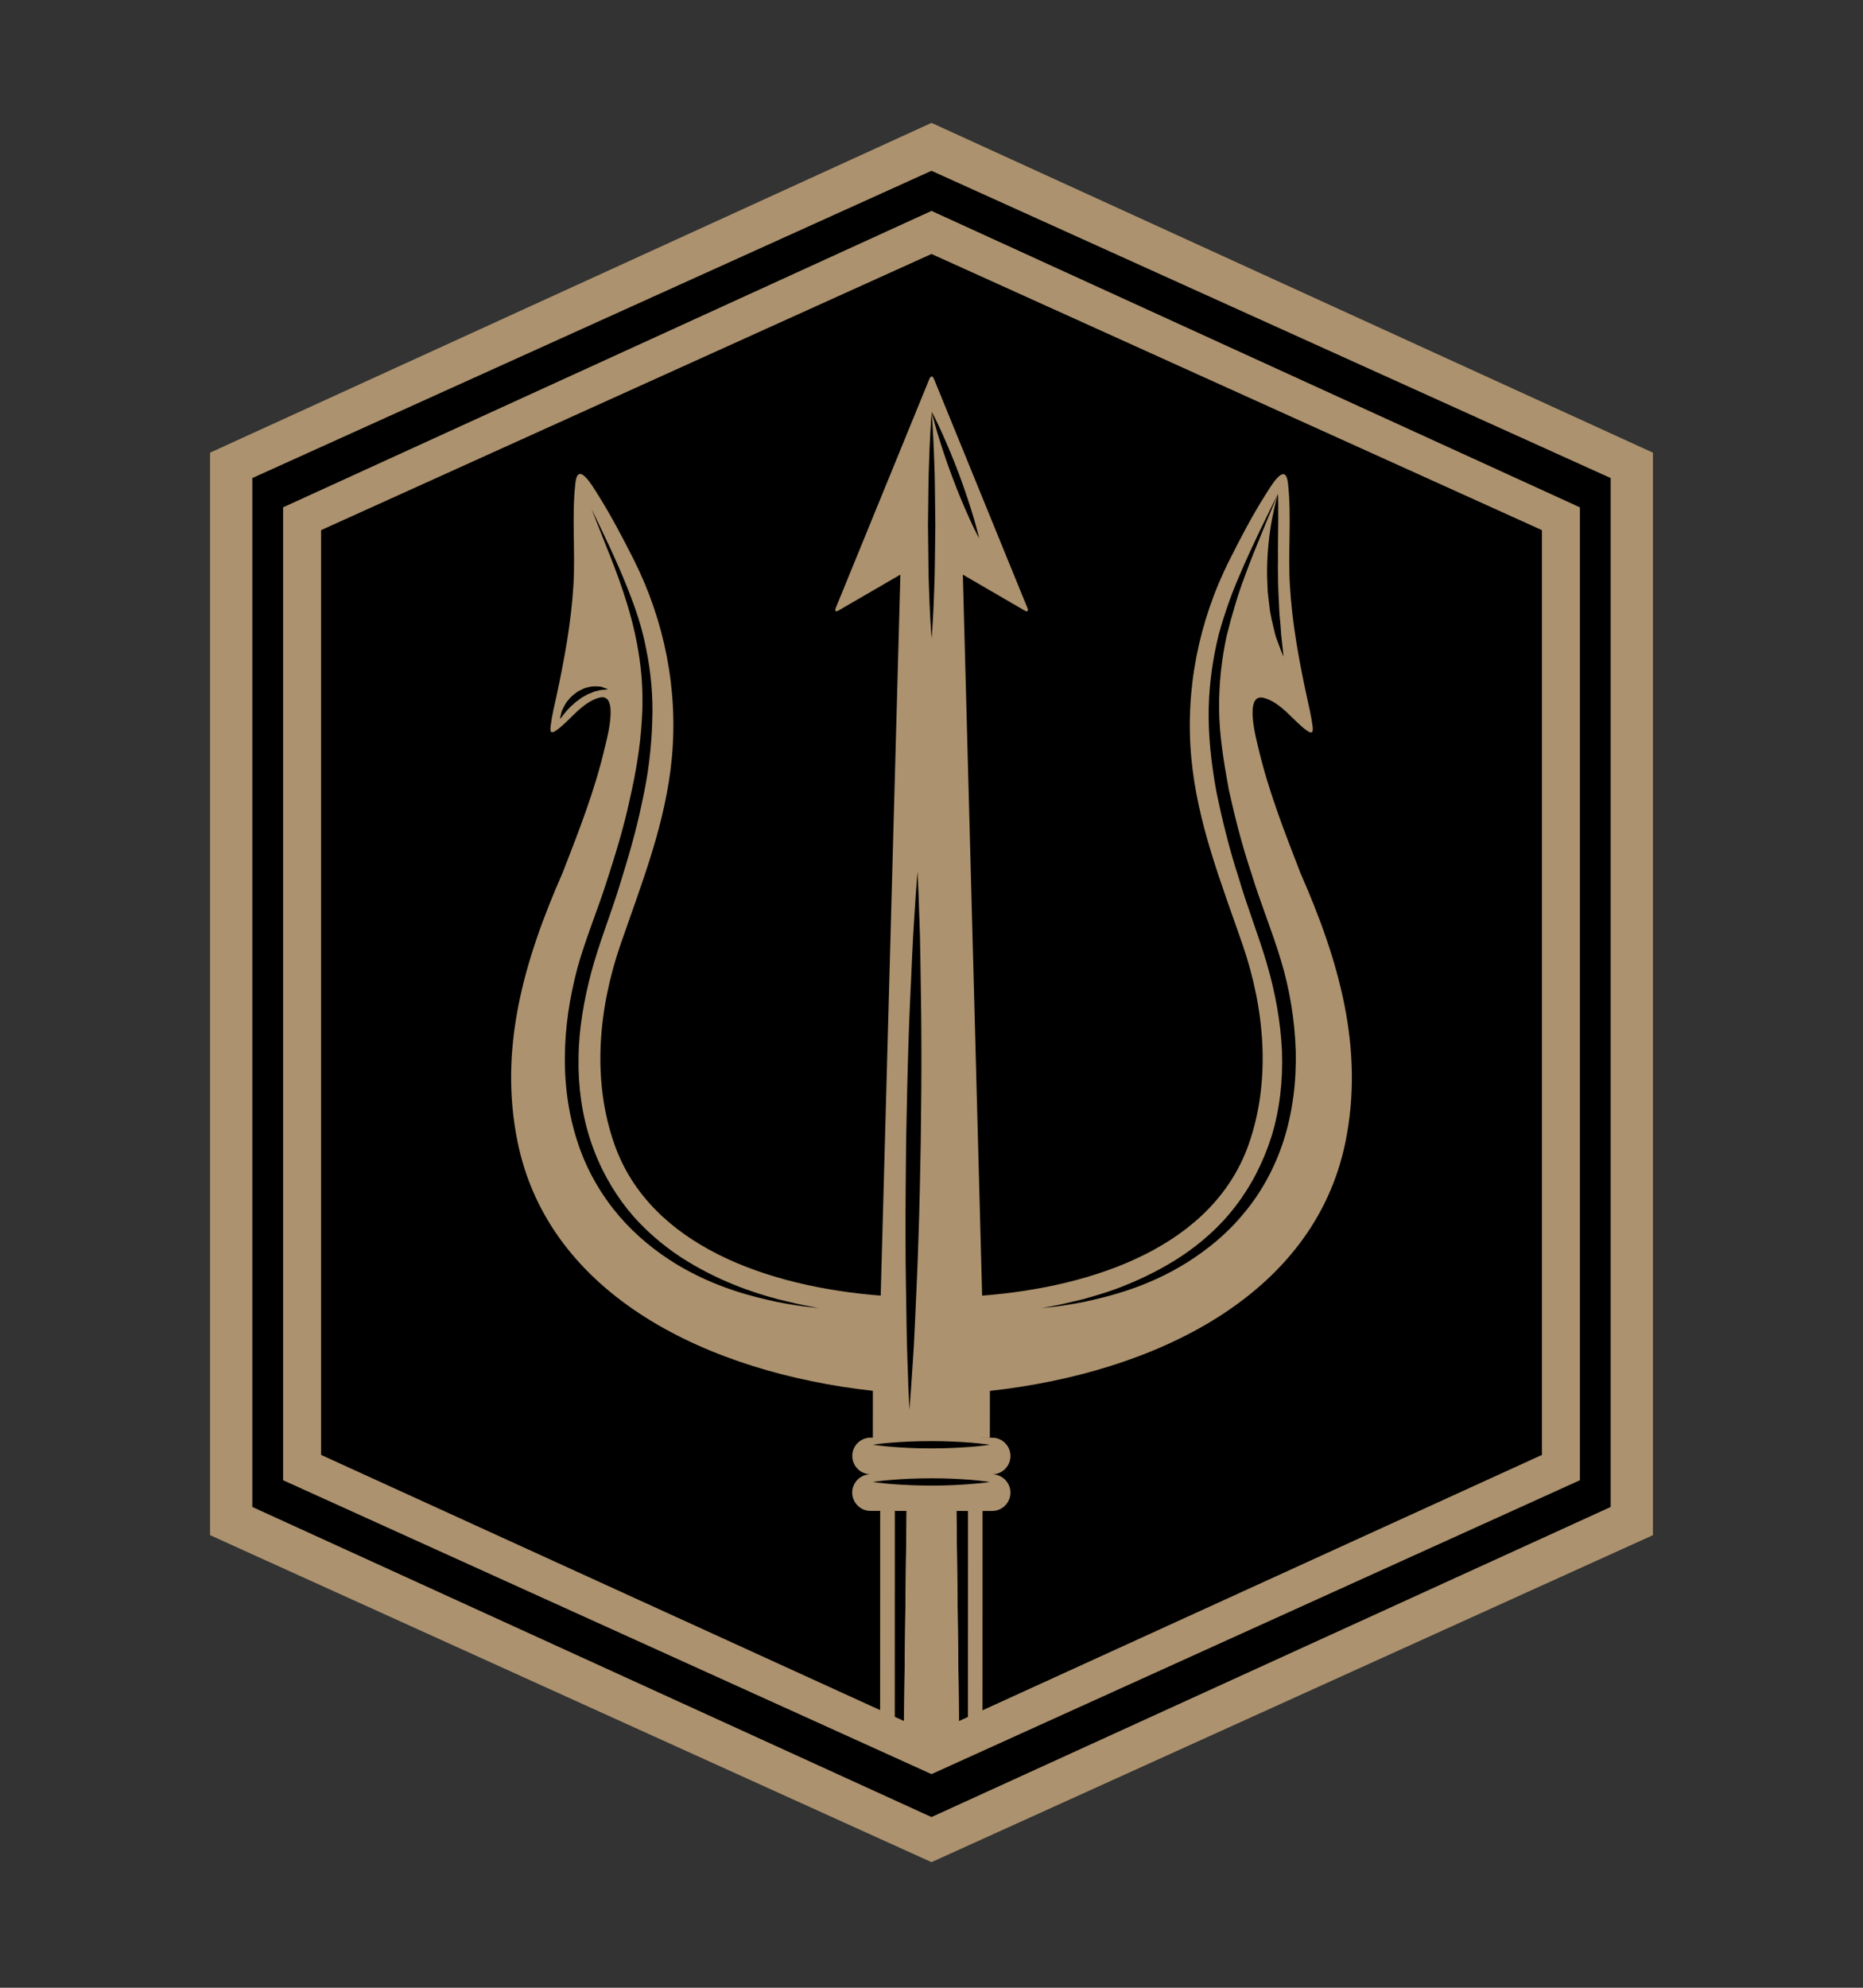
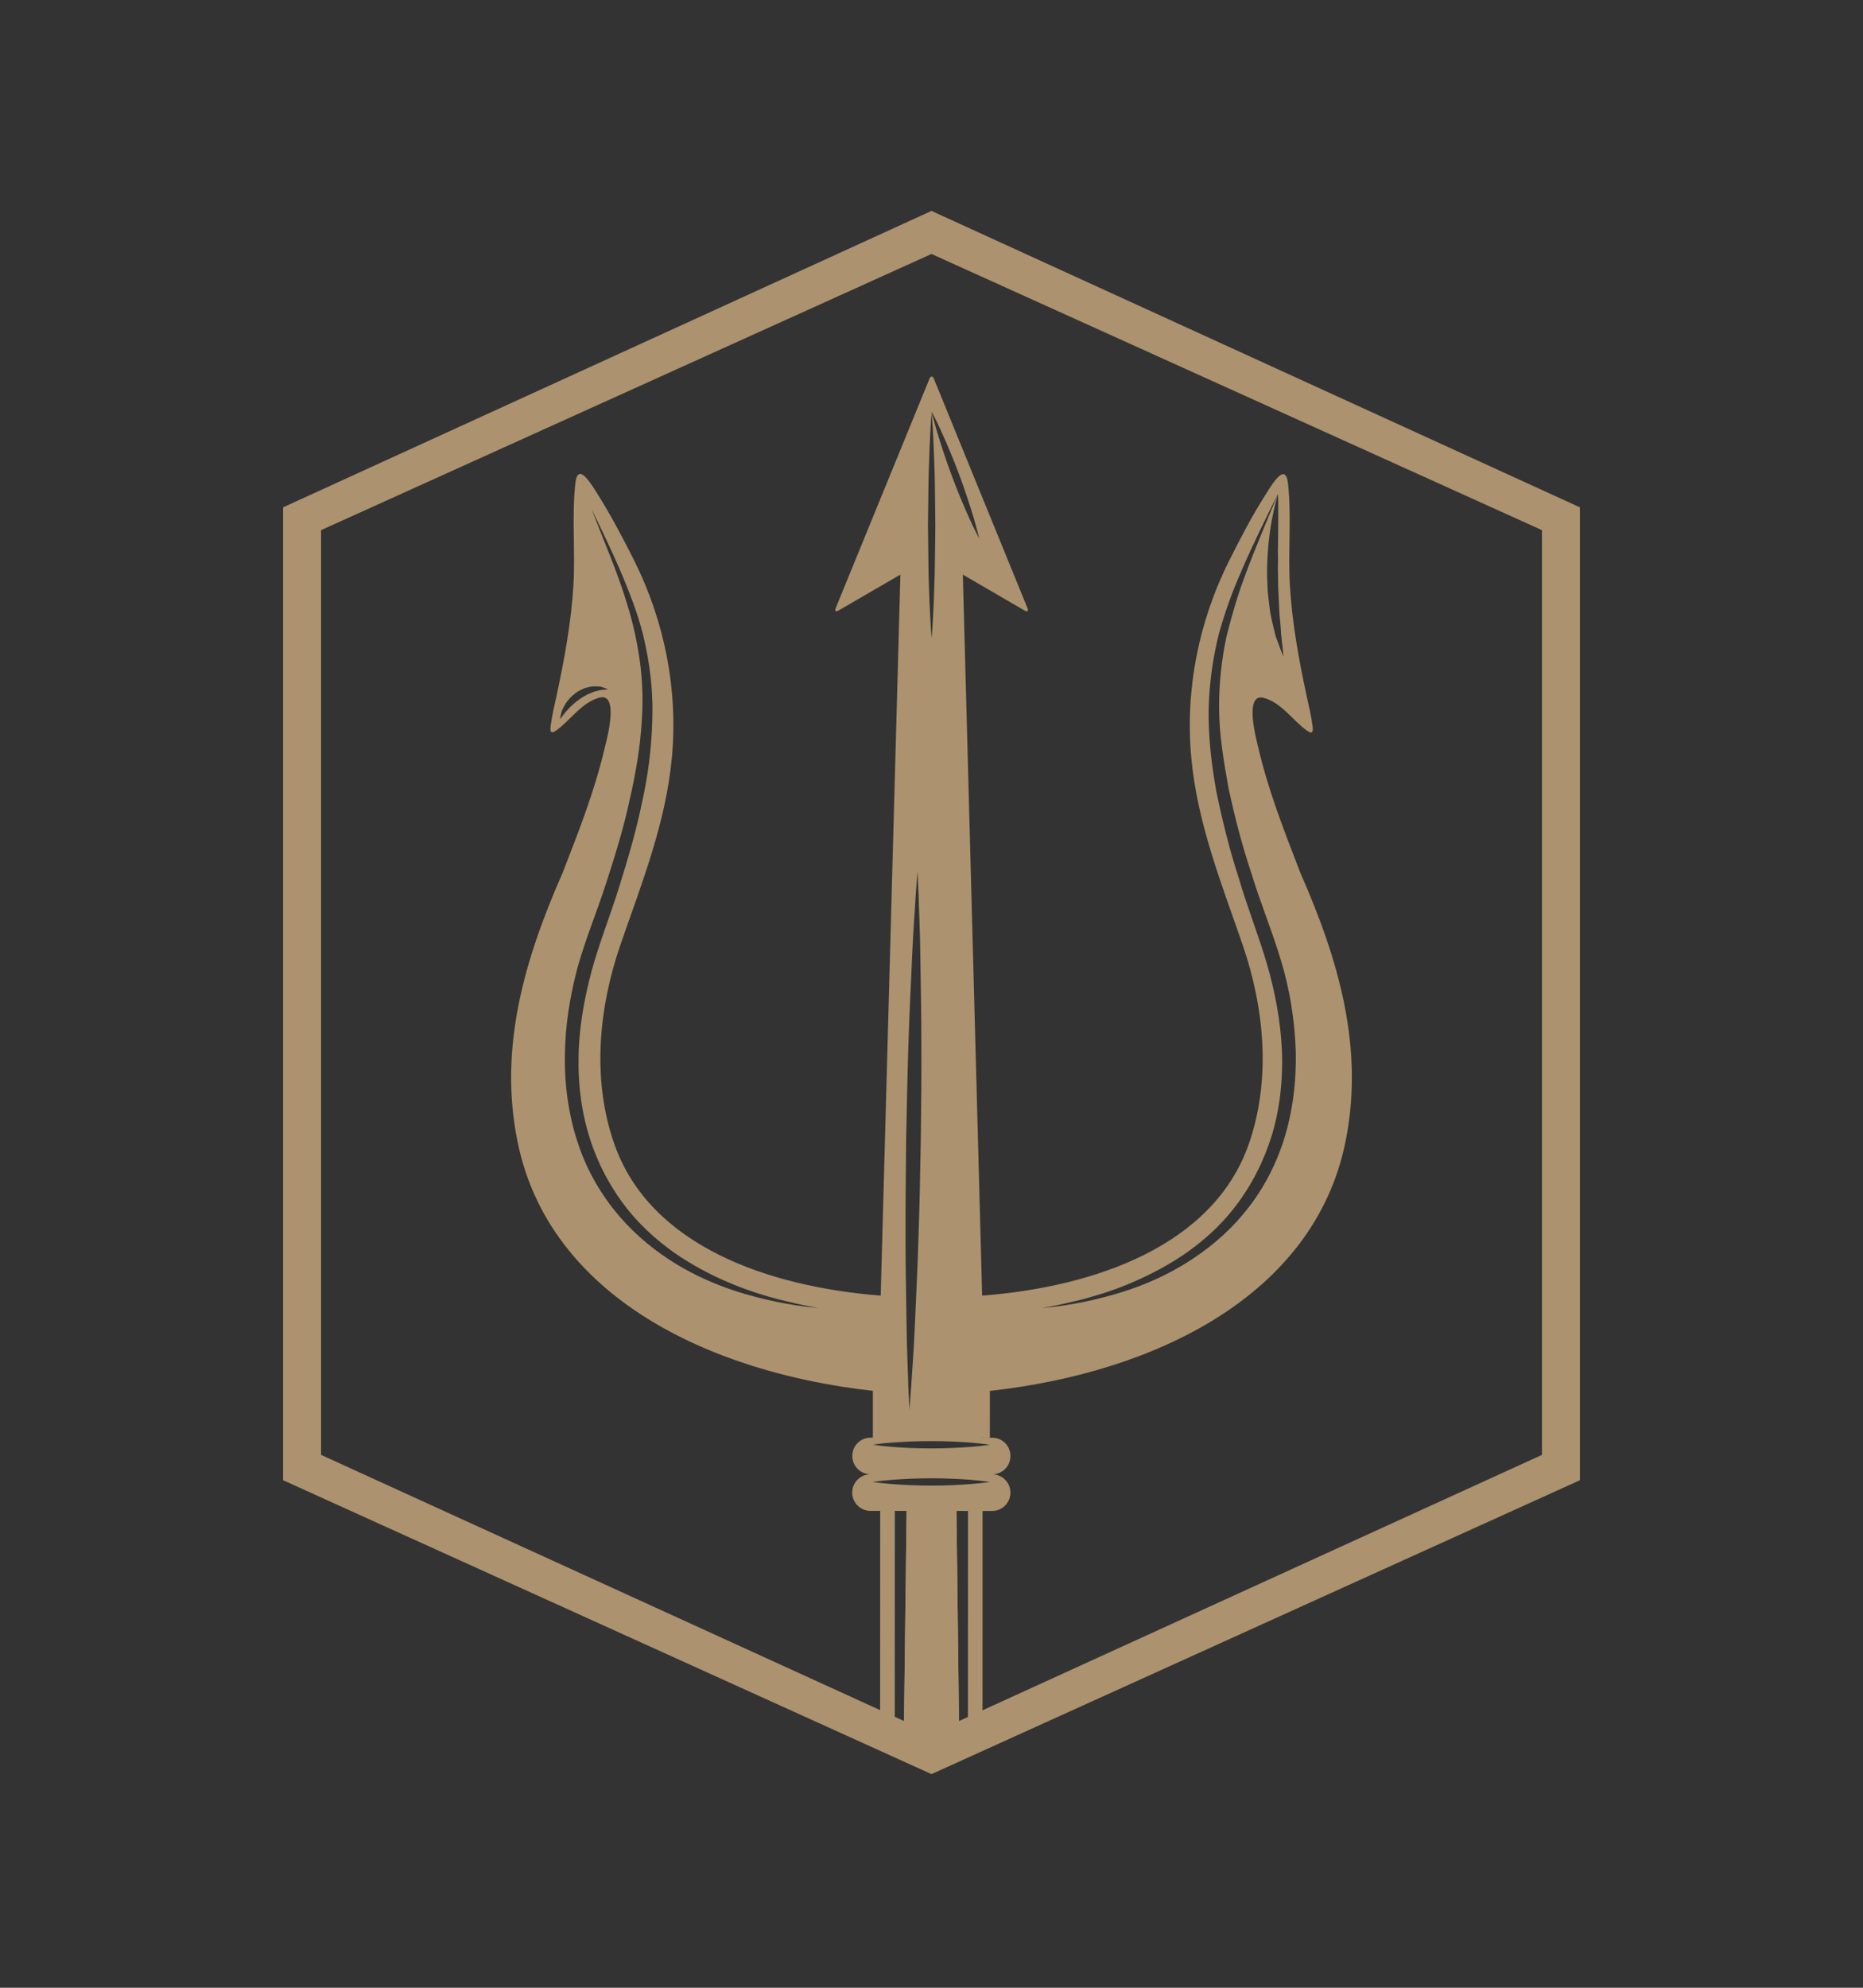
<svg xmlns="http://www.w3.org/2000/svg" version="1.1" x="0px" y="0px" width="270px" height="288px" viewBox="0 0 270 288" enable-background="new 0 0 270 288" xml:space="preserve">
  <rect x="0" y="0" width="270" height="288" fill="#333333" stroke="none" />
  <g id="Layer_2">
-     <polygon fill-rule="evenodd" clip-rule="evenodd" points="134.622,20.75 237,68 237,221 135,267 30.608,222.5 33,68  " />
-   </g>
+     </g>
  <g id="Layer_1">
    <path fill-rule="evenodd" clip-rule="evenodd" fill="#AC926E" d="M135.002,30.558L135.002,30.558l93.971,42.949v140.959   l-93.971,42.582v-5.874l88.467-40.378V76.81l-88.467-40.012V30.558z M41.027,73.506l93.975-42.949v6.24L46.534,76.81v133.986   l88.468,40.378v5.874l-93.975-42.582V73.506z" />
-     <path fill-rule="evenodd" clip-rule="evenodd" fill="#AC926E" d="M135,17.802L135,17.802l104.558,47.786v156.837L135,269.803   v-6.535l98.431-44.928V69.265L135,24.746V17.802z M30.442,65.588L135,17.802v6.943l-98.431,44.52V218.34L135,263.268v6.535   L30.442,222.425V65.588z" />
    <path fill="#AC926E" d="M188.457,126.46c-2.316-5.997-4.654-11.931-6.099-18.149c-0.165-0.765-2.223-8.048,0.847-7.184   c2.537,0.714,4.191,3.29,6.168,4.703c0.904,0.653,0.947,0.133,0.852-0.65c-0.188-1.46-0.546-2.914-0.855-4.343   c-1.14-5.29-2.114-10.633-2.426-16.007c-0.297-4.909,0.256-9.903-0.277-14.797c-0.367-3.28-2.465,0.396-3.239,1.609   c-1.951,3.067-3.62,6.27-5.23,9.481c-4.516,8.961-6.442,18.878-5.548,28.639c0.872,9.493,4.338,18.141,7.454,27.161   c3.173,9.248,4.135,19.617,0.841,28.946c-5.199,14.659-22.3,20.588-38.605,21.855l-2.796-104.466l8.954,5.203   c0.403,0.233,0.588,0.073,0.409-0.365l-13.557-33.214c-0.177-0.434-0.462-0.438-0.645-0.004l-13.58,33.211   c-0.176,0.443,0.003,0.601,0.415,0.359l8.951-5.191l-2.852,104.462c-16.304-1.276-33.392-7.217-38.576-21.883   c-3.297-9.32-2.327-19.689,0.848-28.929c3.125-9.034,6.588-17.667,7.466-27.163c0.899-9.764-1.025-19.684-5.522-28.65   c-1.622-3.208-3.3-6.409-5.237-9.487c-0.774-1.21-2.867-4.882-3.229-1.604c-0.545,4.897,0.01,9.884-0.283,14.797   c-0.324,5.371-1.309,10.721-2.445,16.002c-0.31,1.431-0.671,2.877-0.849,4.338c-0.1,0.802-0.065,1.302,0.843,0.663   c1.987-1.42,3.632-3.999,6.172-4.715c3.075-0.855,1.004,6.432,0.831,7.196c-1.441,6.223-3.774,12.14-6.108,18.146   c-5.556,12.626-9.311,25.413-6.537,39.019c4.558,22.355,27.723,33.426,51.492,36.065l-0.003,6.785h-0.329   c-1.467-0.001-2.652,1.175-2.652,2.648c-0.003,1.465,1.183,2.654,2.654,2.657c-1.472-0.003-2.668,1.188-2.667,2.657   c0.004,1.457,1.195,2.651,2.662,2.651h1.393l-0.011,32.673c0.708-0.072,1.416-0.134,2.124-0.188l0.009-32.485l10.603,0.008   l-0.01,32.205c0.703,0.009,1.408,0.018,2.115,0.031l0.009-32.235l1.383,0.003c1.468-0.004,2.658-1.195,2.656-2.66   c0-1.464-1.18-2.655-2.654-2.649c1.475-0.006,2.654-1.189,2.654-2.653c0.005-1.472-1.178-2.664-2.647-2.655h-1.694   c0,0,0-0.003-0.001-0.003h1.361l0.003-6.782c23.767-2.624,46.95-13.683,51.526-36.041   C197.762,151.888,194.015,139.087,188.457,126.46 M87.724,99.924c-0.241,0.037-0.629,0.001-0.996,0.131   c-0.186,0.044-0.385,0.091-0.602,0.145c-0.194,0.074-0.417,0.202-0.635,0.271c-0.235,0.065-0.446,0.187-0.669,0.321   c-0.203,0.136-0.453,0.218-0.646,0.392c-0.425,0.299-0.833,0.594-1.187,0.939c-0.391,0.314-0.673,0.681-0.955,0.971   c-0.262,0.303-0.458,0.586-0.622,0.784c-0.154,0.202-0.253,0.308-0.253,0.308s0.009-0.141,0.066-0.392   c0.078-0.23,0.095-0.621,0.299-1.004c0.218-0.377,0.391-0.886,0.783-1.29c0.326-0.465,0.795-0.841,1.283-1.205   c0.228-0.176,0.519-0.275,0.779-0.418c0.263-0.144,0.534-0.235,0.824-0.294c0.537-0.161,1.094-0.161,1.552-0.118   c0.466-0.016,0.758,0.205,1.007,0.261c0.232,0.084,0.363,0.155,0.363,0.155S87.972,99.9,87.724,99.924 M117.103,189.351   c-1.006-0.11-2.489-0.326-4.354-0.687c-3.7-0.791-9.108-2.095-14.785-5.54c-2.813-1.724-5.667-3.97-8.17-6.864   c-2.484-2.892-4.616-6.414-5.95-10.378c-1.353-3.948-2.019-8.269-1.976-12.641c0.002-4.364,0.695-8.772,1.827-13.036   c1.212-4.304,2.868-8.243,4.165-12.285c1.313-4.048,2.546-8.039,3.381-11.971c0.909-3.931,1.549-7.759,1.763-11.433   c0.272-3.658,0.033-7.141-0.516-10.301c-0.525-3.167-1.344-6.019-2.177-8.514c-0.83-2.496-1.674-4.63-2.383-6.385   c-1.396-3.54-2.195-5.545-2.195-5.545s0.967,1.93,2.577,5.374c0.797,1.724,1.755,3.83,2.726,6.302   c0.972,2.46,1.989,5.305,2.605,8.552c0.671,3.23,1.039,6.814,0.884,10.586c-0.11,3.782-0.588,7.757-1.494,11.751   c-0.821,4.024-2.022,8.092-3.299,12.179c-1.27,4.092-2.917,8.189-4.009,12.246c-1.09,4.112-1.841,8.331-1.875,12.503   c-0.082,4.17,0.506,8.279,1.75,12.023c1.232,3.756,3.126,7.134,5.388,9.975c2.289,2.827,4.96,5.08,7.623,6.848   c5.381,3.49,10.583,5.197,14.229,6.154c1.841,0.445,3.288,0.795,4.282,0.963c0.998,0.2,1.531,0.3,1.531,0.3   S118.116,189.471,117.103,189.351 M134.562,70.051c0.03-1.935,0.117-3.731,0.165-5.271c0.129-3.088,0.298-5.137,0.298-5.137   s0.591,1.085,1.354,2.771c0.762,1.671,1.728,3.935,2.591,6.236c0.861,2.294,1.617,4.627,2.148,6.395   c0.522,1.767,0.795,2.97,0.795,2.97s-0.597-1.081-1.361-2.759c-0.757-1.681-1.73-3.935-2.576-6.24   c-0.869-2.291-1.625-4.633-2.152-6.395c-0.525-1.771-0.798-2.978-0.798-2.978s0.165,2.056,0.29,5.137   c0.052,1.535,0.147,3.334,0.168,5.269c0.021,1.926,0.042,3.977,0.073,6.035c-0.027,2.045-0.055,4.105-0.077,6.025   c-0.018,1.927-0.119,3.72-0.159,5.266c-0.127,3.082-0.303,5.139-0.303,5.139s-0.17-2.056-0.302-5.137   c-0.046-1.538-0.141-3.333-0.155-5.266c-0.019-1.925-0.048-3.983-0.071-6.042C134.515,74.021,134.538,71.971,134.562,70.051    M131.323,165.25c0.099-4.879,0.192-9.75,0.345-14.316c0.135-4.575,0.384-8.836,0.528-12.492c0.157-3.655,0.408-6.699,0.52-8.825   c0.16-2.135,0.259-3.351,0.259-3.351s0.056,1.209,0.153,3.348c0.044,2.144,0.215,5.188,0.254,8.844   c0.038,3.661,0.147,7.936,0.15,12.493c0.027,4.577-0.027,9.45-0.087,14.329c-0.088,4.865-0.178,9.751-0.346,14.32   c-0.125,4.561-0.371,8.828-0.515,12.477c-0.147,3.657-0.411,6.692-0.533,8.838c-0.158,2.127-0.249,3.346-0.249,3.346   s-0.058-1.224-0.162-3.357c-0.044-2.138-0.214-5.187-0.253-8.845c-0.037-3.651-0.155-7.92-0.152-12.498   C131.22,174.993,131.279,170.112,131.323,165.25 M140.804,215.008c-1.596,0.134-3.71,0.244-5.821,0.237   c-2.122-0.001-4.241-0.107-5.836-0.231c-1.593-0.13-2.656-0.296-2.656-0.296s1.07-0.176,2.661-0.298   c1.585-0.131,3.704-0.235,5.823-0.234c2.129-0.008,4.245,0.107,5.829,0.23c1.592,0.14,2.649,0.303,2.649,0.303   S142.393,214.891,140.804,215.008 M143.462,209.327c0,0-1.066,0.167-2.653,0.299c-1.589,0.115-3.707,0.239-5.829,0.228   c-2.123,0.008-4.233-0.107-5.83-0.229c-1.579-0.136-2.65-0.305-2.65-0.305s1.062-0.175,2.642-0.294   c1.59-0.124,3.715-0.237,5.842-0.226c2.114-0.006,4.244,0.1,5.829,0.229C142.396,209.163,143.462,209.327,143.462,209.327    M186.062,165.154c-1.288,4.047-3.319,7.716-5.84,10.69c-2.464,3.005-5.378,5.306-8.217,7.094   c-5.729,3.575-11.247,4.896-15.007,5.716c-1.904,0.367-3.411,0.591-4.439,0.702c-1.024,0.114-1.579,0.177-1.579,0.177   s0.544-0.102,1.558-0.299c1.018-0.174,2.499-0.537,4.367-0.98c1.845-0.517,4.103-1.142,6.567-2.188   c2.457-1.01,5.163-2.341,7.875-4.142c2.689-1.82,5.402-4.131,7.647-7.078c2.272-2.914,4.095-6.411,5.299-10.244   c1.176-3.858,1.654-8.045,1.501-12.291c-0.187-4.241-0.973-8.527-2.189-12.673c-1.213-4.167-2.88-8.299-4.1-12.501   c-1.35-4.154-2.372-8.343-3.22-12.446c-0.746-4.11-1.186-8.151-1.114-12.008c0.093-3.861,0.644-7.471,1.451-10.732   c0.886-3.224,1.939-6.104,3.014-8.573c1.054-2.486,2.057-4.613,2.888-6.358c1.678-3.479,2.679-5.449,2.679-5.449   s0.04,0.38,0.043,1.04c0.002,0.65,0.005,1.577,0.01,2.692c-0.006,1.11-0.022,2.398-0.039,3.784   c-0.038,0.691,0.017,1.402-0.001,2.124c-0.018,0.725-0.028,1.447,0.007,2.189c0.003,1.46,0.063,2.914,0.144,4.289   c0.017,1.374,0.231,2.634,0.272,3.752c0.018,0.547,0.109,1.047,0.145,1.497c0.049,0.456,0.096,0.844,0.128,1.176   c0.072,0.643,0.094,1.022,0.094,1.022s-0.151-0.343-0.387-0.954c-0.115-0.304-0.258-0.689-0.41-1.114   c-0.15-0.428-0.371-0.911-0.475-1.457c-0.244-1.103-0.626-2.385-0.762-3.787c-0.076-0.699-0.188-1.429-0.25-2.164   c-0.026-0.734-0.053-1.496-0.083-2.239c-0.037-3.012,0.284-6.003,0.713-8.205c0.417-2.206,0.852-3.646,0.852-3.646   s-0.835,2.047-2.312,5.604c-0.741,1.796-1.631,3.955-2.546,6.477c-0.943,2.507-1.804,5.401-2.595,8.576   c-0.681,3.2-1.104,6.716-1.07,10.451c0.018,3.738,0.663,7.638,1.391,11.662c0.876,4,1.923,8.116,3.297,12.215   c1.254,4.135,2.938,8.173,4.237,12.469c1.323,4.315,2.03,8.782,2.184,13.227C187.896,156.69,187.347,161.092,186.062,165.154" />
    <polygon fill="#AC926E" points="139.206,206.427 139.206,206.429 130.793,206.424  " />
    <path fill="#FFFFFF" d="M135.374,249.234c-0.229-18.939-0.371-30.759-0.371-30.759s-0.143,11.832-0.376,30.799   C134.876,249.261,135.124,249.245,135.374,249.234" />
    <path fill="none" stroke="#AC926E" stroke-width="7.208" stroke-miterlimit="10" d="M135.374,249.234   c-0.229-18.939-0.371-30.759-0.371-30.759s-0.143,11.832-0.376,30.799C134.876,249.261,135.124,249.245,135.374,249.234z" />
    <path fill="#FFFFFF" d="M135.378,249.146c-0.23-19.152-0.375-31.127-0.375-31.127s-0.144,11.969-0.38,31.123   C134.874,249.144,135.125,249.144,135.378,249.146" />
    <path fill="none" stroke="#AC926E" stroke-width="7.208" stroke-miterlimit="10" d="M135.378,249.146   c-0.23-19.152-0.375-31.127-0.375-31.127s-0.144,11.969-0.38,31.123C134.874,249.144,135.125,249.144,135.378,249.146z" />
  </g>
</svg>